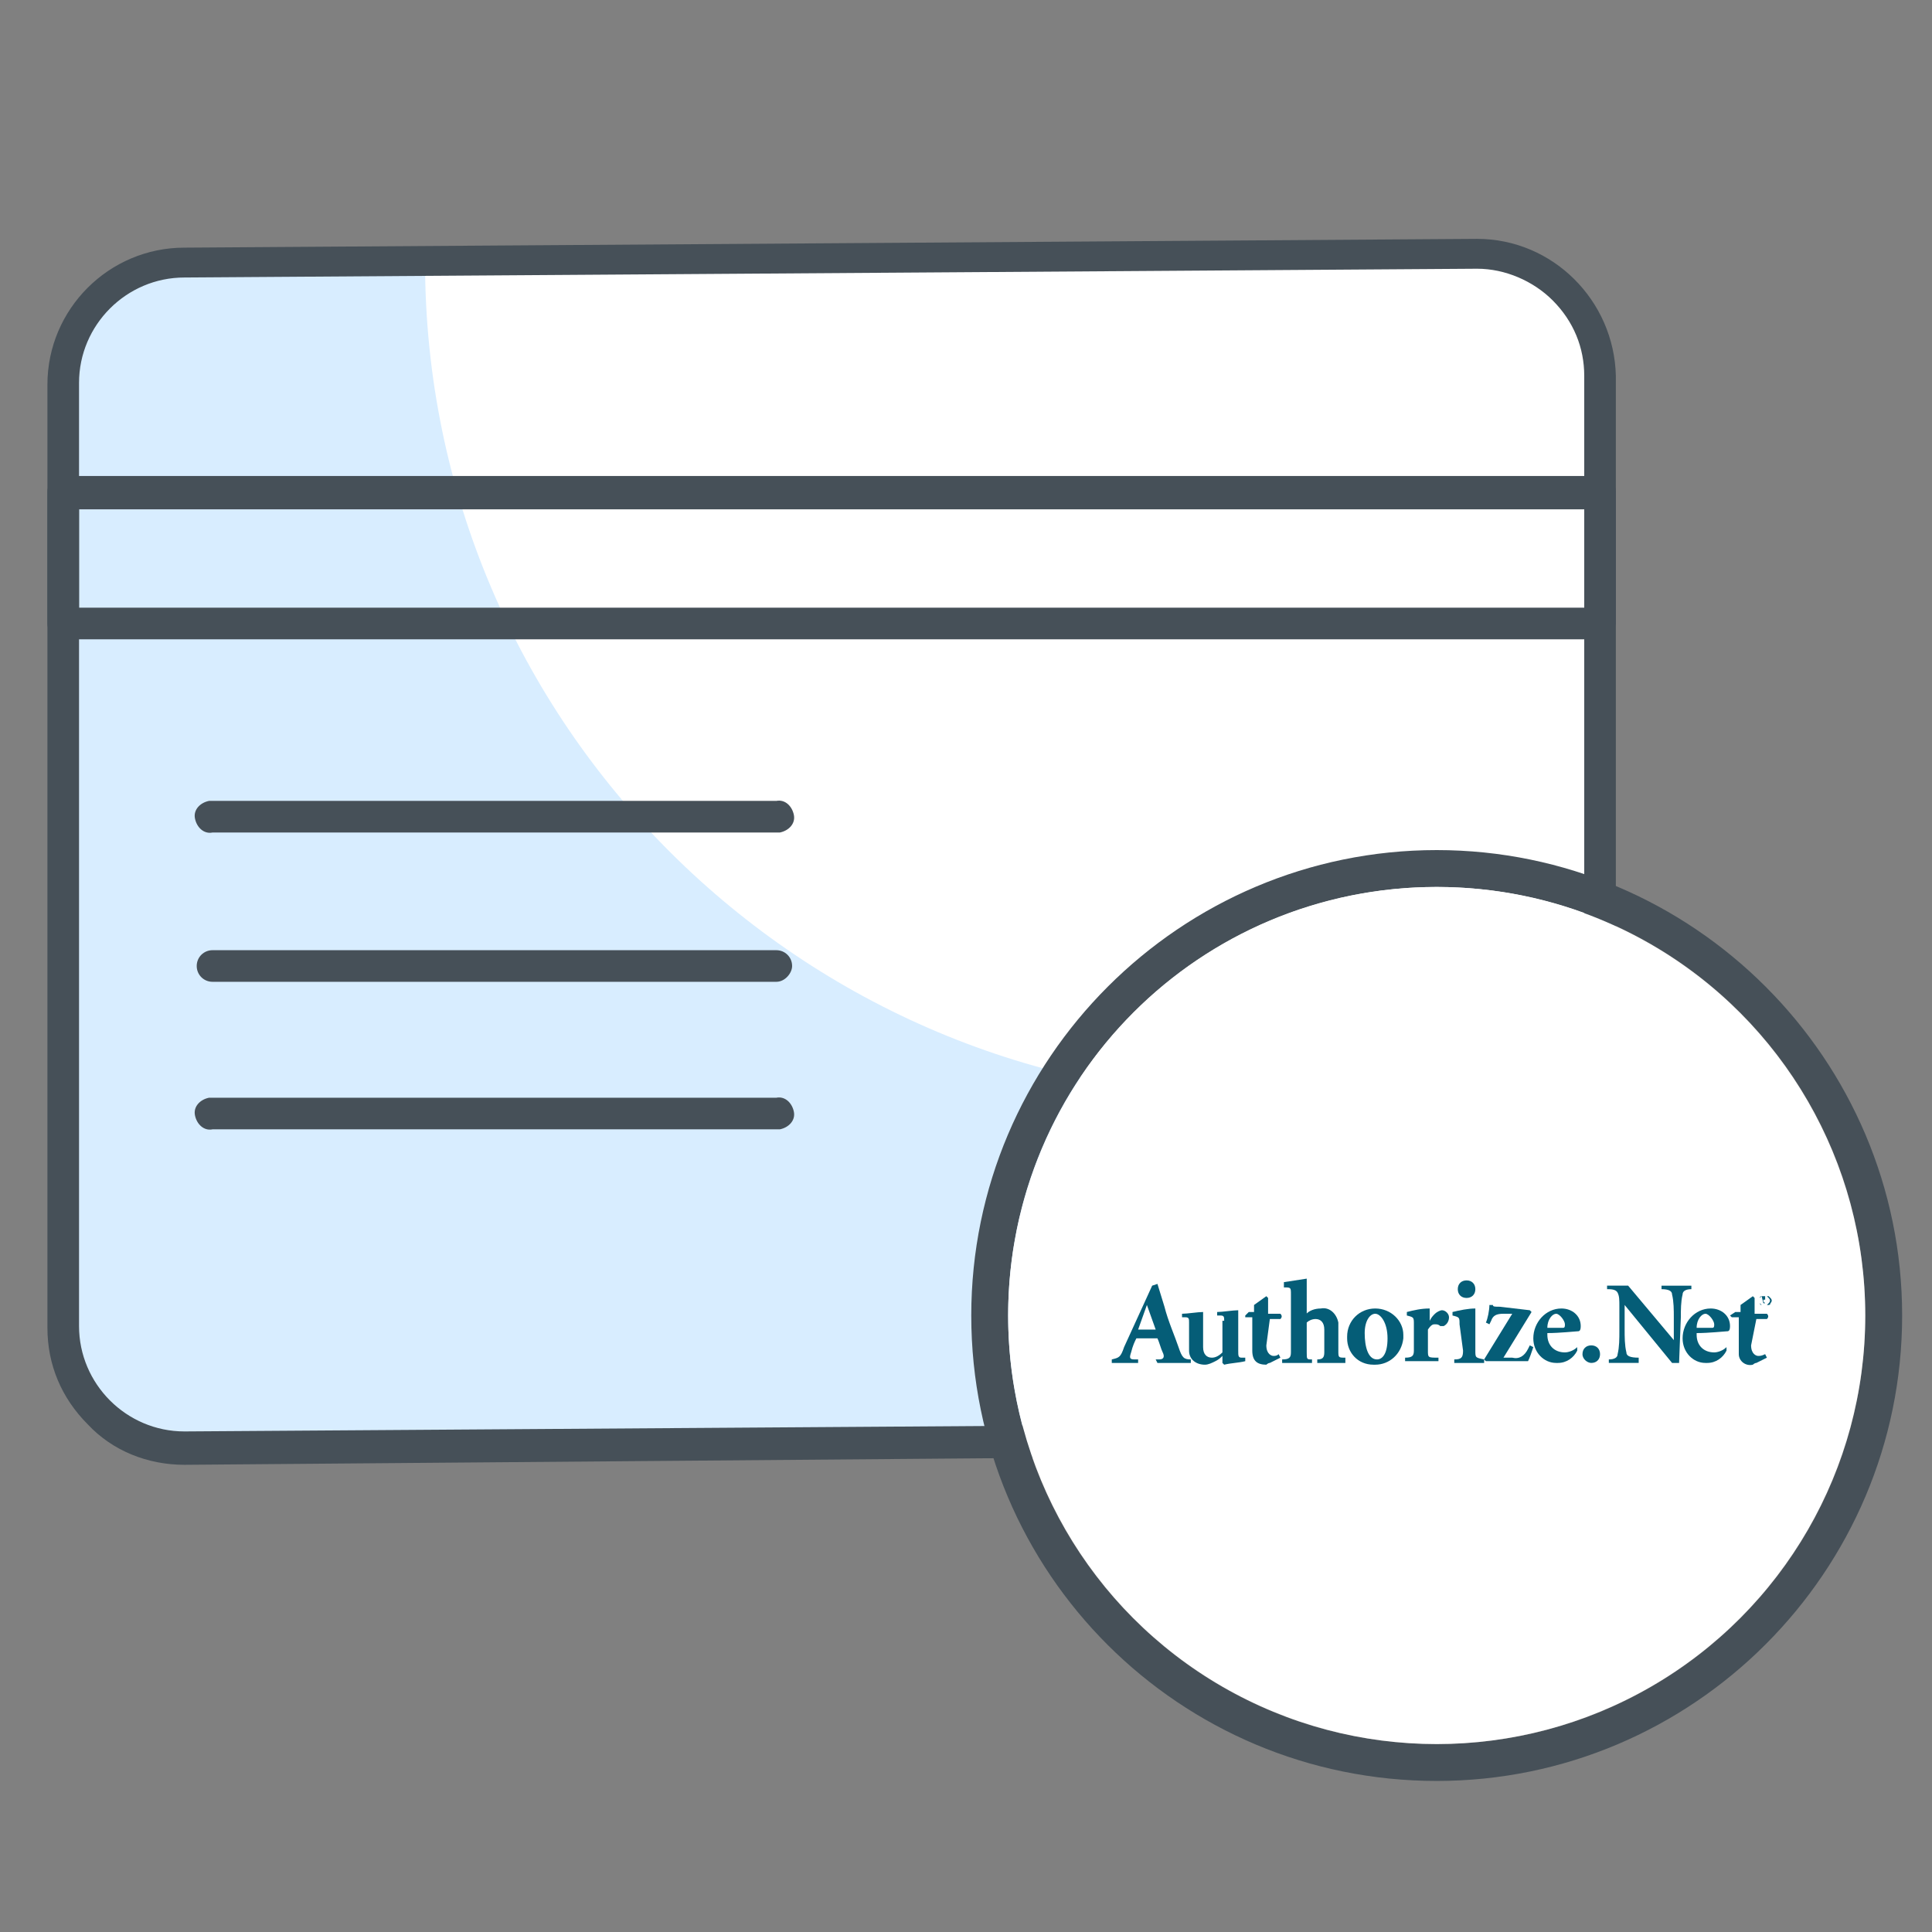
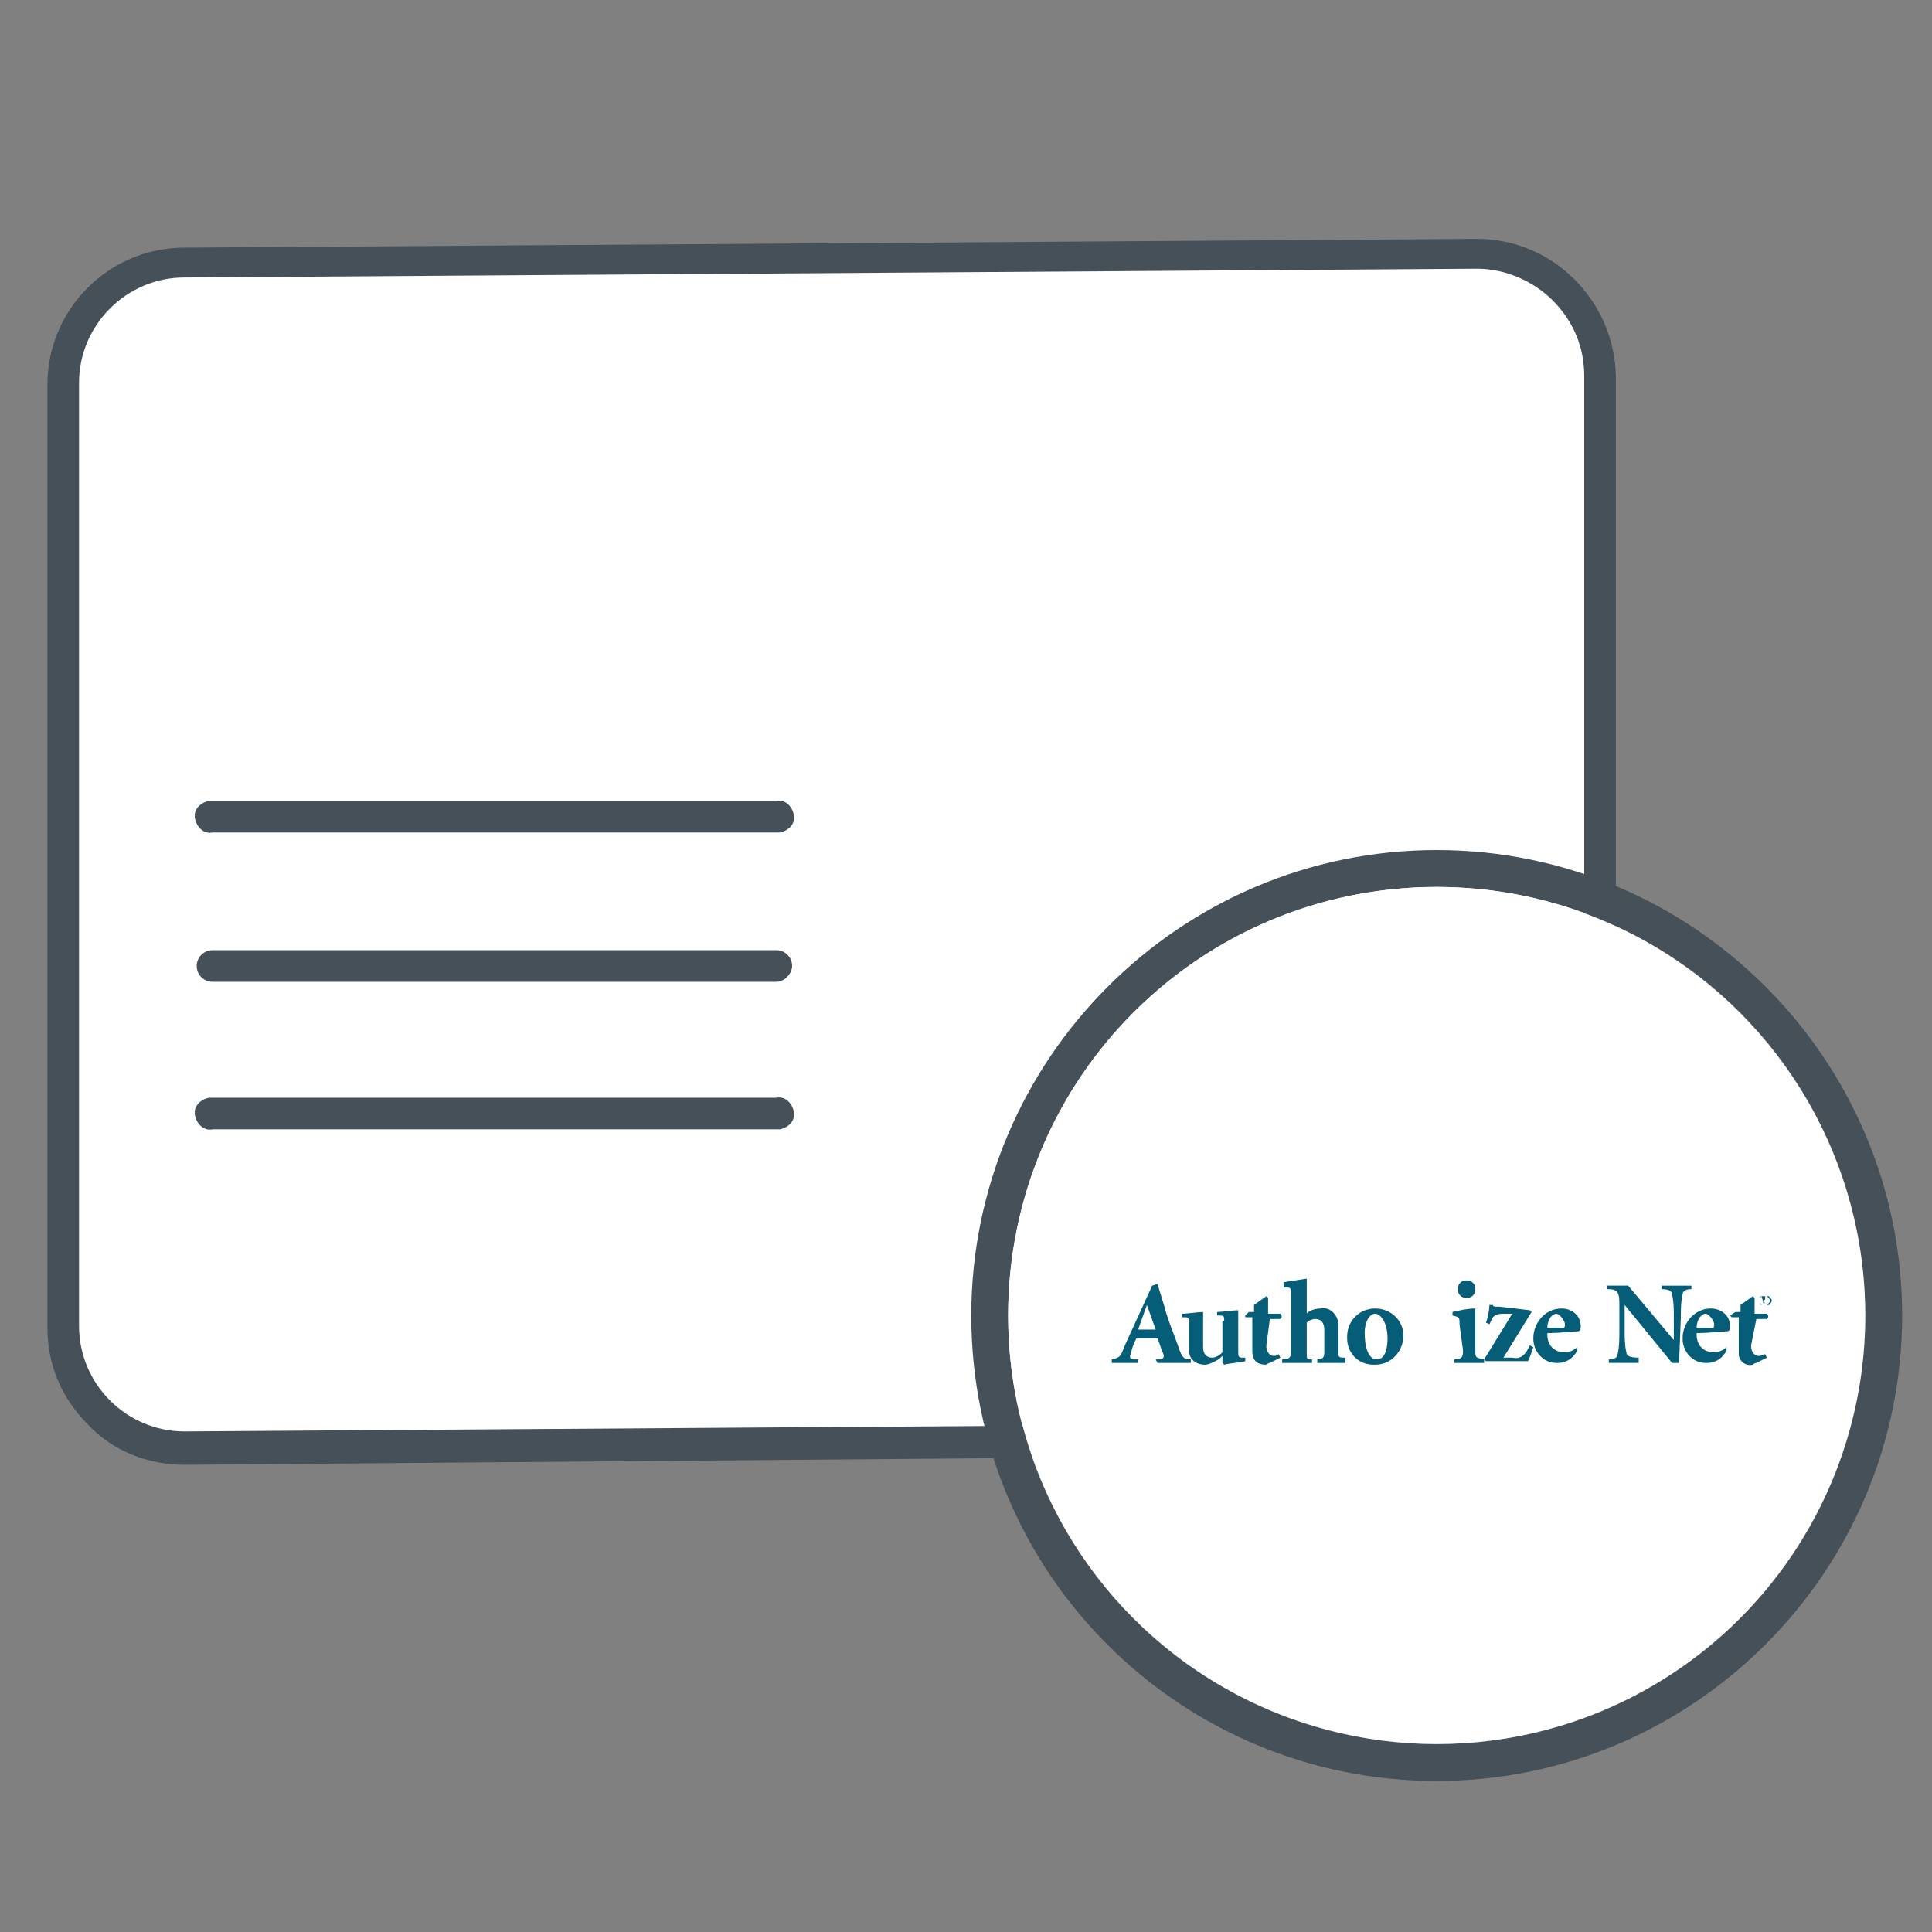
<svg xmlns="http://www.w3.org/2000/svg" xmlns:xlink="http://www.w3.org/1999/xlink" version="1.1" id="Layer_1" x="0px" y="0px" viewBox="0 0 110 110" style="enable-background:new 0 0 110 110;" xml:space="preserve">
  <rect x="0" y="0" width="110" height="110" fill="#808080" stroke="none" />
  <style type="text/css">
	.st0{clip-path:url(#SVGID_2_);}
	.st1{clip-path:url(#SVGID_4_);}
	.st2{fill:#FFFFFF;}
	.st3{clip-path:url(#SVGID_6_);}
	.st4{clip-path:url(#SVGID_8_);}
	.st5{fill:#D8EDFF;}
	.st6{clip-path:url(#SVGID_10_);}
	.st7{clip-path:url(#SVGID_12_);}
	.st8{clip-path:url(#SVGID_14_);}
	.st9{clip-path:url(#SVGID_16_);}
	.st10{fill:#465058;}
	.st11{clip-path:url(#SVGID_18_);}
	.st12{clip-path:url(#SVGID_20_);}
	.st13{clip-path:url(#SVGID_22_);}
	.st14{clip-path:url(#SVGID_24_);}
	.st15{clip-path:url(#SVGID_26_);}
	.st16{clip-path:url(#SVGID_28_);}
	.st17{clip-path:url(#SVGID_30_);}
	.st18{clip-path:url(#SVGID_32_);}
	.st19{clip-path:url(#SVGID_34_);}
	.st20{clip-path:url(#SVGID_36_);}
	.st21{fill:#055D77;}
</style>
  <g id="Payment">
    <g>
      <defs>
        <path id="SVGID_1_" d="M91.1,62.3V21.4c0-3.8-3.2-6.9-7-6.9L10.5,15c-3.8,0-6.9,3.1-6.9,6.9v53.7c0,3.8,3.1,6.9,6.9,6.9     c0,0,0,0,0.1,0L52,82.2L84.2,82c3.8,0,6.9-3.1,6.9-6.9V70" />
      </defs>
      <clipPath id="SVGID_2_">
        <use xlink:href="#SVGID_1_" style="overflow:visible;" />
      </clipPath>
      <g class="st0">
        <g>
          <defs>
            <rect id="SVGID_3_" x="2.7" y="13" width="100" height="82" />
          </defs>
          <clipPath id="SVGID_4_">
            <use xlink:href="#SVGID_3_" style="overflow:visible;" />
          </clipPath>
          <g class="st1">
            <rect x="-1.4" y="9.5" class="st2" width="97.5" height="78" />
          </g>
        </g>
      </g>
    </g>
    <g>
      <defs>
-         <path id="SVGID_5_" d="M24.2,14.9L24.2,14.9c0,26.3,21.4,47.6,47.8,47.6c0.1,0,0.2,0,0.3,0l18.8-0.1V75c0,3.9-3.1,7-7,7     l-73.4,0.4c-3.9,0-7-3.1-7-7V21.9c0-3.9,3.1-7,7-7L24.2,14.9z" />
-       </defs>
+         </defs>
      <clipPath id="SVGID_6_">
        <use xlink:href="#SVGID_5_" style="overflow:visible;" />
      </clipPath>
      <g class="st3">
        <g>
          <defs>
            <rect id="SVGID_7_" x="2.7" y="13" width="100" height="82" />
          </defs>
          <clipPath id="SVGID_8_">
            <use xlink:href="#SVGID_7_" style="overflow:visible;" />
          </clipPath>
          <g class="st4">
            <rect x="-1.4" y="9.9" class="st5" width="97.5" height="77.6" />
          </g>
        </g>
      </g>
    </g>
    <g>
      <defs>
        <rect id="SVGID_9_" x="2.7" y="13.6" width="89.3" height="69.8" />
      </defs>
      <clipPath id="SVGID_10_">
        <use xlink:href="#SVGID_9_" style="overflow:visible;" />
      </clipPath>
      <g class="st6">
        <g>
          <g>
            <defs>
              <rect id="SVGID_11_" x="2.7" y="13" width="90" height="71" />
            </defs>
            <clipPath id="SVGID_12_">
              <use xlink:href="#SVGID_11_" style="overflow:visible;" />
            </clipPath>
            <g class="st7">
              <g>
                <defs>
                  <path id="SVGID_13_" d="M10.5,83.4c-2.1,0-4.1-0.8-5.5-2.3c-1.5-1.5-2.3-3.4-2.3-5.5V21.9c0-4.3,3.5-7.8,7.8-7.8l73.6-0.5          l0,0c4.3,0,7.8,3.5,7.9,7.8c0,0,0,0,0,0v39.7c0,0.5-0.4,0.9-0.9,0.9c-0.5,0-0.9-0.4-0.9-0.9V21.4c0-1.6-0.6-3.1-1.8-4.3          c-1.1-1.1-2.7-1.8-4.3-1.8l0,0l-73.6,0.5c-3.3,0-6,2.7-6,6v53.7c0,3.3,2.7,6,6,6l0,0l73.6-0.5c3.3,0,6-2.7,6-6v-3.9          c0-0.5,0.4-0.9,0.9-0.9c0.5,0,0.9,0.4,0.9,0.9c0,0,0,0,0,0v3.9c0,4.3-3.5,7.8-7.8,7.8L10.5,83.4L10.5,83.4z" />
                </defs>
                <clipPath id="SVGID_14_">
                  <use xlink:href="#SVGID_13_" style="overflow:visible;" />
                </clipPath>
                <g class="st8">
                  <g>
                    <defs>
                      <rect id="SVGID_15_" x="2.7" y="13" width="90" height="71" />
                    </defs>
                    <clipPath id="SVGID_16_">
                      <use xlink:href="#SVGID_15_" style="overflow:visible;" />
                    </clipPath>
                    <g class="st9">
                      <rect x="-2.3" y="8.6" class="st10" width="99.3" height="79.8" />
                    </g>
                  </g>
                </g>
              </g>
            </g>
          </g>
        </g>
      </g>
    </g>
    <g>
      <defs>
        <rect id="SVGID_17_" x="2.7" y="13.6" width="89.3" height="69.8" />
      </defs>
      <clipPath id="SVGID_18_">
        <use xlink:href="#SVGID_17_" style="overflow:visible;" />
      </clipPath>
      <g class="st11">
        <g>
          <g>
            <defs>
              <rect id="SVGID_19_" x="2.7" y="27" width="90" height="38" />
            </defs>
            <clipPath id="SVGID_20_">
              <use xlink:href="#SVGID_19_" style="overflow:visible;" />
            </clipPath>
            <g class="st12">
              <g>
                <defs>
                  <path id="SVGID_21_" d="M91.1,36.4H3.6c-0.5,0-0.9-0.4-0.9-0.9v-7.5c0-0.5,0.4-0.9,0.9-0.9h87.5c0.5,0,0.9,0.4,0.9,0.9v7.5          C91.9,36.1,91.5,36.4,91.1,36.4z M4.5,34.6h85.7V29H4.5V34.6z" />
                </defs>
                <clipPath id="SVGID_22_">
                  <use xlink:href="#SVGID_21_" style="overflow:visible;" />
                </clipPath>
                <g class="st13">
                  <g>
                    <defs>
                      <rect id="SVGID_23_" x="2.7" y="13" width="90" height="71" />
                    </defs>
                    <clipPath id="SVGID_24_">
                      <use xlink:href="#SVGID_23_" style="overflow:visible;" />
                    </clipPath>
                    <g class="st14">
-                       <rect x="-2.3" y="22.2" class="st10" width="99.3" height="19.2" />
-                     </g>
+                       </g>
                  </g>
                </g>
              </g>
              <g>
                <defs>
                  <path id="SVGID_25_" d="M44.2,47.4H12.1c-0.5,0.1-0.9-0.3-1-0.8c-0.1-0.5,0.3-0.9,0.8-1c0.1,0,0.1,0,0.2,0h32.1          c0.5-0.1,0.9,0.3,1,0.8c0.1,0.5-0.3,0.9-0.8,1C44.3,47.4,44.3,47.4,44.2,47.4" />
                </defs>
                <clipPath id="SVGID_26_">
                  <use xlink:href="#SVGID_25_" style="overflow:visible;" />
                </clipPath>
                <g class="st15">
                  <g>
                    <defs>
                      <rect id="SVGID_27_" x="2.7" y="13" width="90" height="71" />
                    </defs>
                    <clipPath id="SVGID_28_">
                      <use xlink:href="#SVGID_27_" style="overflow:visible;" />
                    </clipPath>
                    <g class="st16">
                      <rect x="6.2" y="40.6" class="st10" width="43.9" height="11.8" />
                    </g>
                  </g>
                </g>
              </g>
              <g>
                <defs>
                  <path id="SVGID_29_" d="M44.2,55.9H12.1c-0.5,0-0.9-0.4-0.9-0.9c0-0.5,0.4-0.9,0.9-0.9h32.1c0.5,0,0.9,0.4,0.9,0.9          C45.1,55.4,44.7,55.9,44.2,55.9" />
                </defs>
                <clipPath id="SVGID_30_">
                  <use xlink:href="#SVGID_29_" style="overflow:visible;" />
                </clipPath>
                <g class="st17">
                  <g>
                    <defs>
                      <rect id="SVGID_31_" x="2.7" y="13" width="90" height="71" />
                    </defs>
                    <clipPath id="SVGID_32_">
                      <use xlink:href="#SVGID_31_" style="overflow:visible;" />
                    </clipPath>
                    <g class="st18">
                      <rect x="6.2" y="49" class="st10" width="43.9" height="11.8" />
                    </g>
                  </g>
                </g>
              </g>
              <g>
                <defs>
                  <path id="SVGID_33_" d="M44.2,64.3H12.1c-0.5,0.1-0.9-0.3-1-0.8c-0.1-0.5,0.3-0.9,0.8-1c0.1,0,0.1,0,0.2,0h32.1          c0.5-0.1,0.9,0.3,1,0.8c0.1,0.5-0.3,0.9-0.8,1C44.3,64.3,44.3,64.3,44.2,64.3" />
                </defs>
                <clipPath id="SVGID_34_">
                  <use xlink:href="#SVGID_33_" style="overflow:visible;" />
                </clipPath>
                <g class="st19">
                  <g>
                    <defs>
                      <rect id="SVGID_35_" x="2.7" y="13" width="90" height="71" />
                    </defs>
                    <clipPath id="SVGID_36_">
                      <use xlink:href="#SVGID_35_" style="overflow:visible;" />
                    </clipPath>
                    <g class="st20">
                      <rect x="6.2" y="57.5" class="st10" width="43.9" height="11.8" />
                    </g>
                  </g>
                </g>
              </g>
            </g>
          </g>
        </g>
      </g>
    </g>
    <path class="st10" d="M81.8,50.5c-13.5,0-24.4,10.9-24.4,24.4s10.9,24.4,24.4,24.4c13.5,0,24.4-10.9,24.4-24.4S95.3,50.5,81.8,50.5   L81.8,50.5z M81.8,48.4c14.6,0,26.5,11.9,26.5,26.5s-11.9,26.5-26.5,26.5S55.3,89.6,55.3,74.9C55.3,60.3,67.2,48.4,81.8,48.4   C81.8,48.4,81.8,48.4,81.8,48.4z" />
    <circle class="st2" cx="81.8" cy="74.9" r="24.4" />
    <path class="st21" d="M65.3,74.3L65.3,74.3l0.5,1.4h-1L65.3,74.3 M65.9,77.6h1.9v-0.2c-0.4,0-0.5-0.1-0.7-0.7s-0.6-1.5-0.8-2.3   l-0.4-1.3l-0.3,0.1L64,76.7c-0.2,0.6-0.3,0.6-0.7,0.7v0.2h1.5v-0.2h-0.2c-0.3,0-0.3-0.1-0.2-0.4c0.1-0.4,0.2-0.6,0.3-0.8h1.2   c0.1,0.2,0.2,0.6,0.3,0.8s0.1,0.4-0.2,0.4h-0.2L65.9,77.6z" />
    <path class="st21" d="M69.7,75.2c0-0.2,0-0.3-0.2-0.3h-0.2v-0.2c0.3,0,0.9-0.1,1.2-0.1v2.3c0,0.3,0,0.4,0.2,0.4h0.2v0.2   c-0.4,0.1-0.8,0.1-1.2,0.2l-0.1-0.1v-0.4c-0.1,0.1-0.2,0.2-0.4,0.3c-0.2,0.1-0.4,0.2-0.6,0.2c-0.5,0-0.9-0.3-0.9-0.8   c0,0,0-0.1,0-0.1v-1.5c0-0.2,0-0.3-0.2-0.3h-0.2v-0.2c0.3,0,0.9-0.1,1.2-0.1v2c0,0.4,0.2,0.6,0.5,0.6c0.2,0,0.4-0.1,0.6-0.3V75.2" />
    <path class="st21" d="M72.1,76.6c0,0.5,0.3,0.6,0.4,0.6c0.1,0,0.2,0,0.3-0.1l0.1,0.2l-0.6,0.3c-0.1,0-0.2,0.1-0.2,0.1   c-0.5,0-0.8-0.2-0.8-0.8v-1.9h-0.4v-0.1l0.2-0.2h0.3v-0.4l0.7-0.5l0.1,0.1v0.9h0.7c0.1,0.1,0.1,0.2,0,0.3c0,0,0,0,0,0h-0.6   L72.1,76.6" />
    <path class="st21" d="M74.3,74.9c0.2-0.3,0.6-0.4,0.9-0.4c0.5-0.1,0.9,0.3,1,0.8c0,0.1,0,0.1,0,0.2v1.4c0,0.4,0,0.4,0.4,0.4v0.3   h-1.6v-0.2c0.3,0,0.4-0.1,0.4-0.4v-1.3c0-0.4-0.2-0.6-0.5-0.6c-0.2,0-0.4,0.1-0.5,0.2v1.7c0,0.4,0,0.4,0.3,0.4v0.2H73v-0.2   c0.4,0,0.5-0.1,0.5-0.4v-3.3c0-0.4,0-0.4-0.4-0.4V73l1.3-0.2V74.9" />
    <path class="st21" d="M77.7,75.9c0-0.7,0.3-1.1,0.6-1.1s0.7,0.5,0.7,1.4s-0.3,1.2-0.6,1.2C77.9,77.4,77.7,76.7,77.7,75.9    M78.3,74.5c-0.9,0-1.6,0.7-1.6,1.6c0,0,0,0,0,0.1c0,0.8,0.6,1.5,1.5,1.5c0,0,0.1,0,0.1,0c0.8,0,1.5-0.6,1.6-1.5c0-0.1,0-0.1,0-0.2   C79.9,75.2,79.2,74.5,78.3,74.5C78.4,74.5,78.4,74.5,78.3,74.5L78.3,74.5z" />
-     <path class="st21" d="M81.3,76.9c0,0.4,0,0.4,0.6,0.4v0.2H80v-0.2c0.4,0,0.5-0.1,0.5-0.4v-1.5c0-0.4,0-0.4-0.4-0.5v-0.2   c0.4-0.1,0.8-0.2,1.3-0.2v0.7l0,0c0.1-0.2,0.2-0.3,0.3-0.4c0.1-0.1,0.3-0.2,0.4-0.2c0.2,0,0.4,0.2,0.4,0.4c0,0.2-0.1,0.4-0.3,0.5   c-0.1,0-0.1,0-0.2,0c-0.1-0.1-0.2-0.1-0.3-0.1c-0.1,0-0.2,0-0.4,0.3L81.3,76.9" />
    <path class="st21" d="M83.1,75.4c0-0.4,0-0.4-0.4-0.5v-0.2c0.4-0.1,0.9-0.2,1.3-0.2v2.4c0,0.4,0,0.4,0.5,0.5v0.2h-1.7v-0.2   c0.4,0,0.5-0.1,0.5-0.5L83.1,75.4 M84,73.4c0,0.3-0.2,0.5-0.5,0.5c0,0,0,0,0,0c-0.3,0-0.5-0.2-0.5-0.5c0-0.3,0.2-0.5,0.5-0.5   C83.8,72.9,84,73.1,84,73.4C83.9,73.4,83.9,73.4,84,73.4L84,73.4z" />
    <path class="st21" d="M87.1,74.6l0.1,0.1l-1.6,2.6h0.5c0.4,0.1,0.7-0.1,0.9-0.5l0.1-0.2l0.2,0.1c-0.1,0.3-0.2,0.6-0.3,0.8h-2.4   l-0.1-0.1l1.6-2.6h-0.5c-0.4,0-0.6,0.1-0.7,0.4l-0.1,0.2l-0.2-0.1c0.1-0.2,0.2-0.7,0.2-1H85c0,0.1,0.1,0.1,0.4,0.1L87.1,74.6" />
    <path class="st21" d="M88.1,75.6c0-0.5,0.3-0.8,0.5-0.8s0.5,0.4,0.5,0.6c0,0.1,0,0.2-0.1,0.2L88.1,75.6 M89.8,76.7   c-0.2,0.2-0.5,0.3-0.7,0.3c-0.6,0-1-0.4-1-1c0,0,0-0.1,0-0.1c0.7,0,1.6-0.1,1.7-0.1c0.1,0,0.2,0,0.2-0.3c0-0.6-0.5-1-1.1-1   c-0.9,0-1.6,0.8-1.6,1.7c0,0.8,0.6,1.4,1.3,1.4c0,0,0.1,0,0.1,0c0.5,0,0.9-0.3,1.1-0.7L89.8,76.7z" />
-     <path class="st21" d="M90.1,77.1c0-0.3,0.2-0.5,0.5-0.5c0.3,0,0.5,0.2,0.5,0.5c0,0.3-0.2,0.5-0.5,0.5   C90.4,77.6,90.1,77.4,90.1,77.1C90.1,77.1,90.1,77.1,90.1,77.1" />
    <path class="st21" d="M95.6,77.6h-0.4l-2.7-3.3l0,0v1.4c0,0.4,0,0.9,0.1,1.3c0,0.2,0.2,0.3,0.7,0.3v0.3h-1.7v-0.2   c0.3,0,0.5-0.1,0.5-0.3c0.1-0.4,0.1-0.9,0.1-1.3v-1.4c0-0.4,0-0.6-0.1-0.8c-0.1-0.2-0.4-0.2-0.6-0.2v-0.2h1.2l2.6,3.1l0,0V75   c0-0.4,0-0.9-0.1-1.3c0-0.2-0.2-0.3-0.6-0.3v-0.2h1.7v0.2c-0.3,0-0.5,0.1-0.5,0.3c-0.1,0.4-0.1,0.9-0.1,1.3L95.6,77.6" />
    <path class="st21" d="M96.6,75.6c0-0.5,0.3-0.8,0.5-0.8s0.5,0.4,0.5,0.6c0,0.1,0,0.2-0.1,0.2L96.6,75.6 M98.3,76.7   c-0.2,0.2-0.5,0.3-0.7,0.3c-0.6,0-1-0.4-1-1c0,0,0-0.1,0-0.1c0.7,0,1.6-0.1,1.7-0.1c0.1,0,0.2,0,0.2-0.3c0-0.6-0.5-1-1.1-1   c-0.9,0-1.6,0.8-1.6,1.7c0,0.8,0.6,1.4,1.3,1.4c0,0,0.1,0,0.1,0c0.5,0,0.9-0.3,1.1-0.7L98.3,76.7z" />
    <path class="st21" d="M99.7,76.6c0,0.5,0.3,0.6,0.4,0.6c0.1,0,0.2,0,0.4-0.1l0.1,0.2l-0.6,0.3c-0.1,0-0.2,0.1-0.2,0.1   c-0.4,0.1-0.8-0.2-0.8-0.6c0-0.1,0-0.2,0-0.2v-1.9h-0.4l-0.1-0.1l0.3-0.2h0.3v-0.4l0.7-0.5l0.1,0.1v0.9h0.7c0.1,0.1,0.1,0.2,0,0.3   c0,0,0,0,0,0h-0.6L99.7,76.6" />
    <path class="st21" d="M100.5,74.3c-0.1,0-0.1,0-0.2,0c-0.1,0-0.1-0.1-0.1-0.1c-0.1-0.1-0.1-0.2,0-0.3c0-0.1,0.1-0.1,0.1-0.1   c0.1,0,0.1,0,0.2,0c0.1,0,0.1,0,0.2,0c0,0,0.1,0.1,0.1,0.1c0.1,0.1,0.1,0.2,0,0.3c0,0.1-0.1,0.1-0.1,0.1   C100.6,74.3,100.6,74.3,100.5,74.3 M100.5,74.3c0,0,0.1,0,0.1,0c0,0,0.1-0.1,0.1-0.1c0.1-0.1,0.1-0.2,0-0.3c0,0-0.1-0.1-0.1-0.1   c0,0-0.1,0-0.1,0c0,0-0.1,0-0.2,0c0,0-0.1,0.1-0.1,0.1c-0.1,0.1-0.1,0.2,0,0.3c0,0,0.1,0.1,0.1,0.1   C100.4,74.3,100.5,74.3,100.5,74.3L100.5,74.3z M100.4,74.2L100.4,74.2l-0.1-0.4h0.2l0,0c0,0,0,0,0,0.1c0,0,0,0,0,0.1h-0.1   c0,0,0,0,0,0.1l0.1,0.1h-0.1V74l0,0l0,0l0,0L100.4,74.2L100.4,74.2z M100.4,74L100.4,74C100.4,74,100.4,74,100.4,74   C100.6,74,100.5,74,100.4,74L100.4,74L100.4,74L100.4,74l0,0.1L100.4,74z" />
  </g>
</svg>